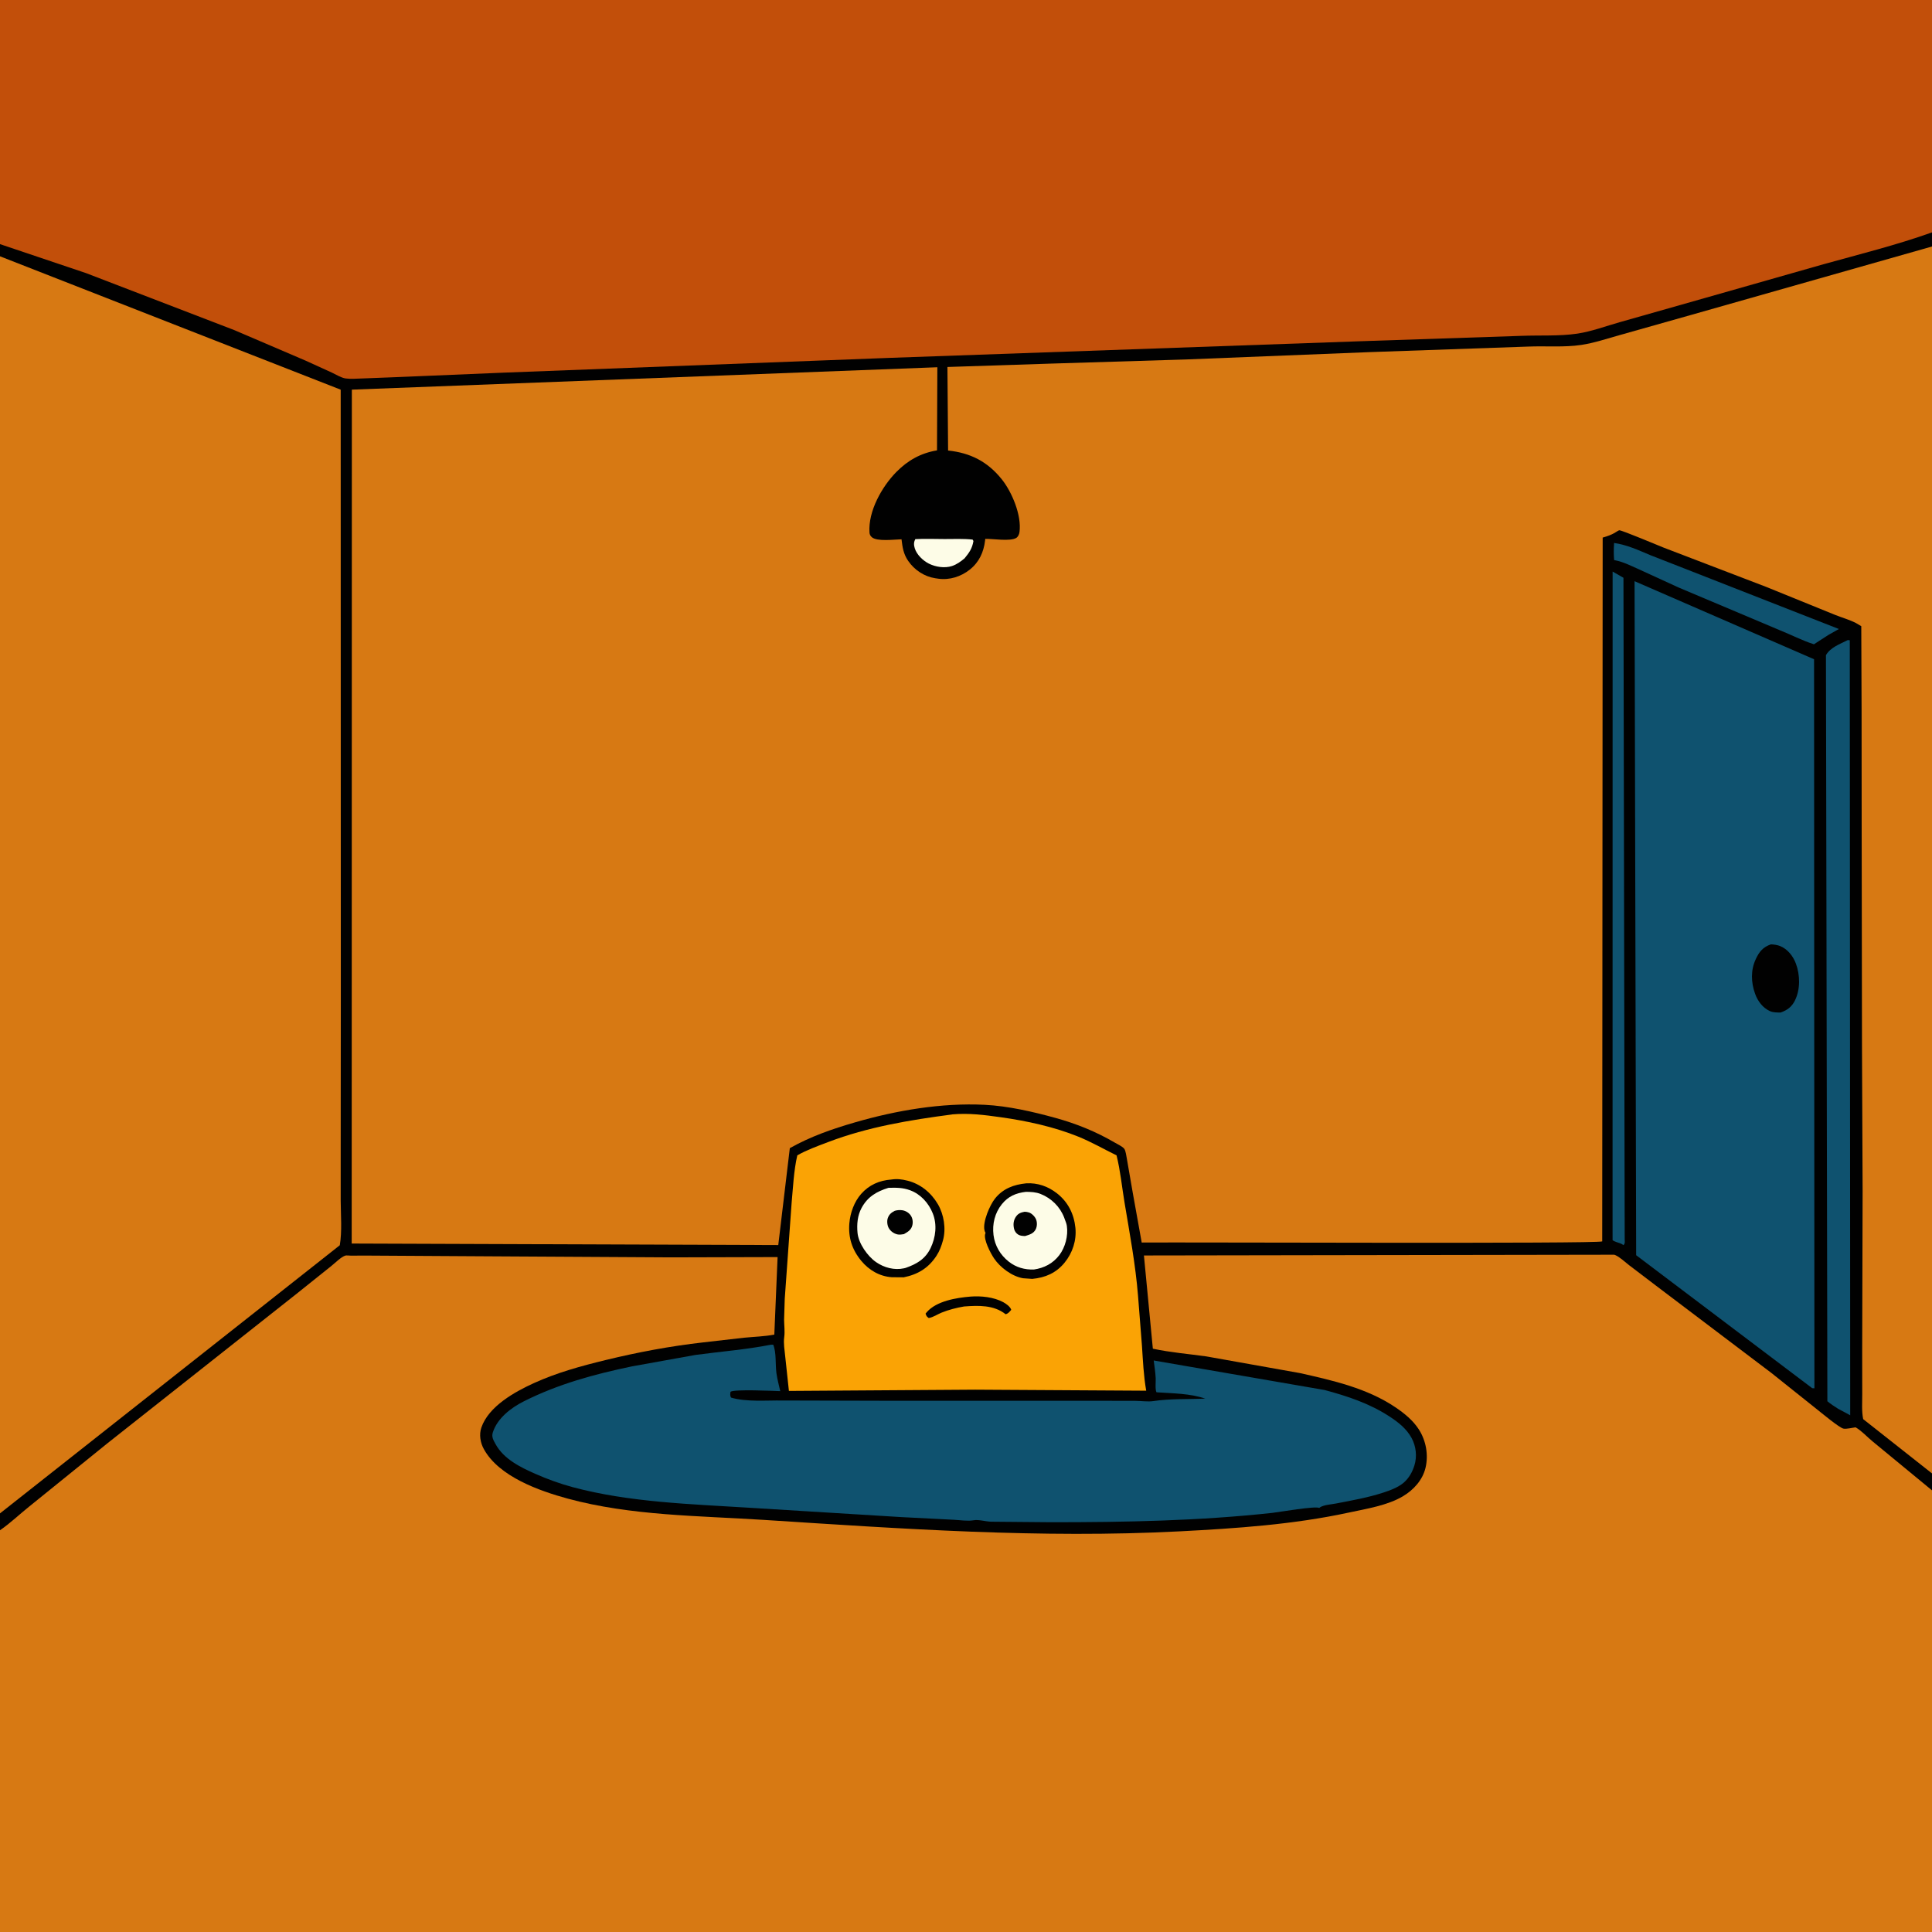
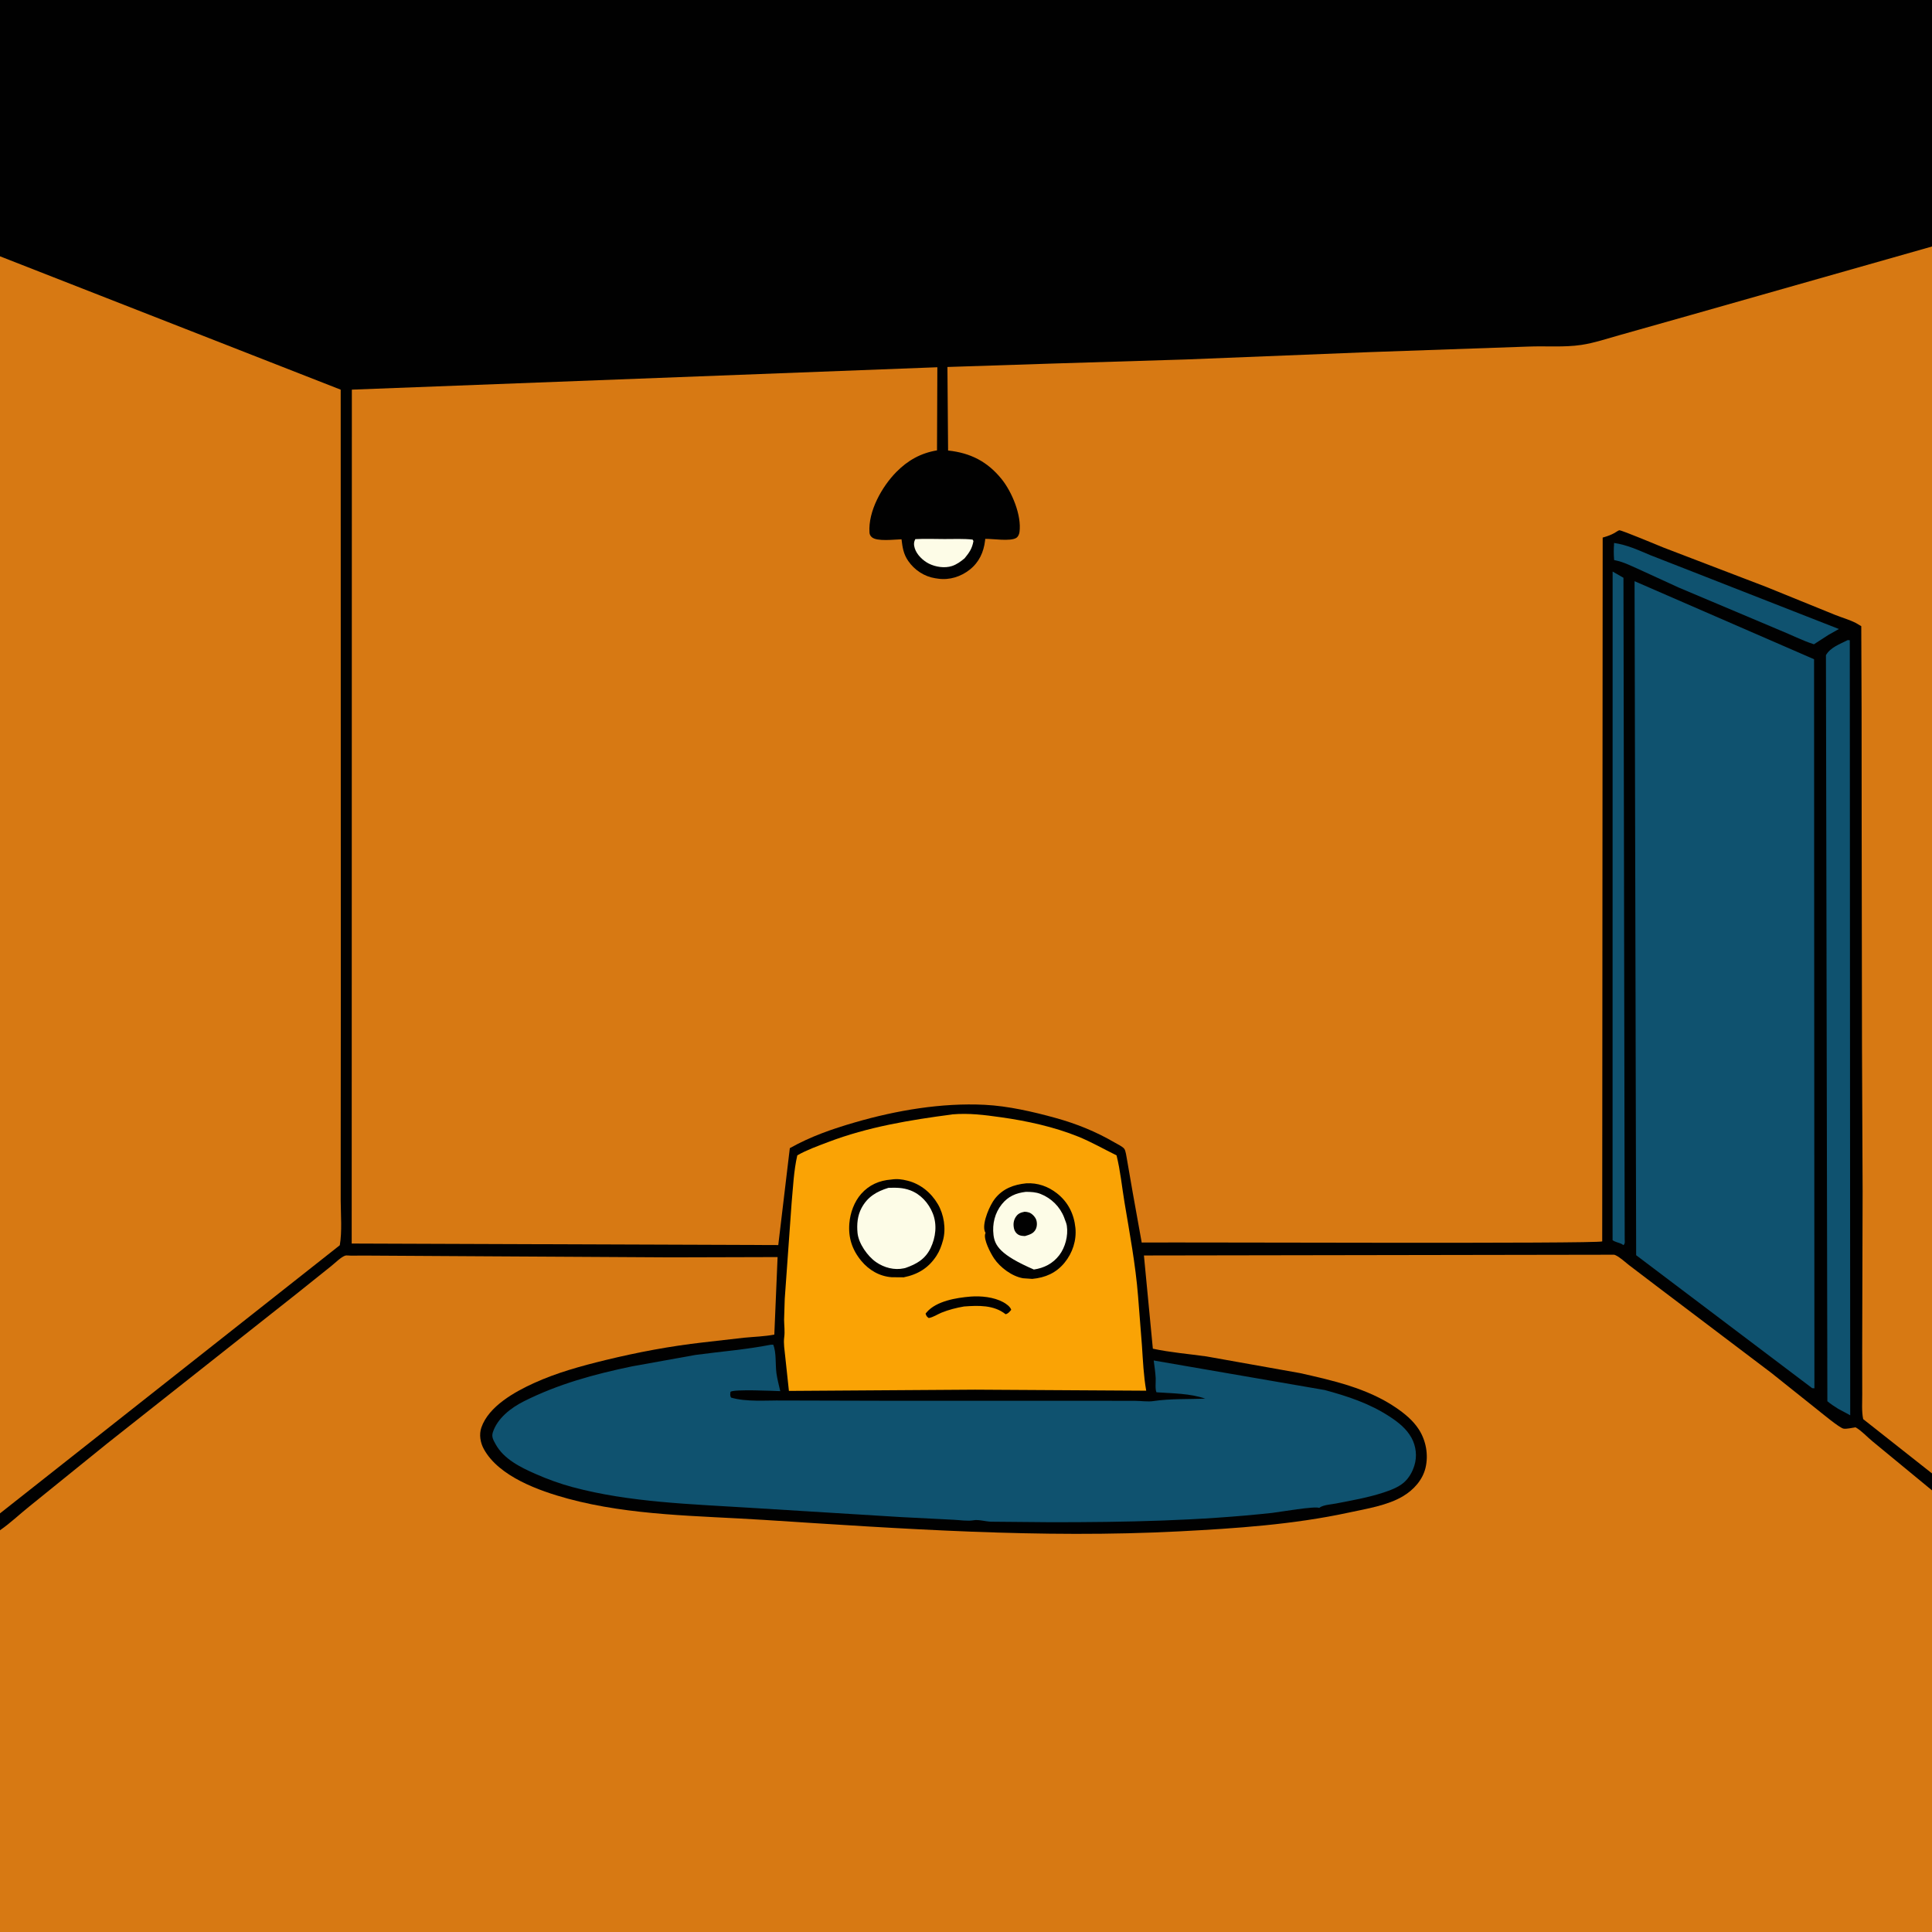
<svg xmlns="http://www.w3.org/2000/svg" version="1.1" style="display: block;" viewBox="0 0 2048 2048" width="1024" height="1024">
  <rect x="0" y="0" width="2048" height="2048" fill="#333333" stroke="none" />
  <path transform="translate(0,0)" fill="rgb(1,1,1)" d="M -0 258.786 L -0 -0 L 2048 0 L 2048 246.328 L 2048 261.304 L 2048 1561.88 L 2048 1579.83 L 2048 2048 L -0 2048 L 0 1622.14 L -0 1604.24 L 0 271.692 L -0 258.786 z" />
  <path transform="translate(0,0)" fill="rgb(253,252,231)" d="M 970.317 571.5 C 980.527 570.925 991.01 571.404 1001.25 571.409 C 1011.09 571.413 1021.21 570.92 1031 571.984 L 1031.89 573.5 C 1030.56 581.425 1027.45 585.786 1022.52 591.82 C 1018.45 595.235 1014.22 598.349 1009.1 600.025 C 1001.42 602.539 991.731 601.01 984.688 597.487 C 978.472 594.379 971.733 587.982 969.672 581.149 C 968.589 577.558 968.533 574.698 970.317 571.5 z" />
  <path transform="translate(0,0)" fill="rgb(15,82,111)" d="M 1711.02 575.555 C 1724.59 577.53 1736.83 583.185 1749.38 588.476 L 1779.86 600.393 L 1949.31 666.78 L 1938.11 673.098 L 1922.84 682.96 C 1910.49 679.041 1898.68 672.866 1886.63 668.047 L 1779.2 622.699 L 1735.87 602.83 C 1728.19 599.45 1720.76 595.663 1712.49 594.003 L 1711.05 593.726 C 1710.51 587.539 1710.57 581.747 1711.02 575.555 z" />
  <path transform="translate(0,0)" fill="rgb(15,82,111)" d="M 1709.45 605.877 L 1720.93 612.469 L 1722.25 1313.45 C 1722.25 1316.21 1722.9 1317.79 1721 1319.89 L 1718.71 1318.48 C 1715.7 1317.16 1711.91 1316.54 1709.41 1314.65 L 1709.39 1290.53 L 1709.45 605.877 z" />
  <path transform="translate(0,0)" fill="rgb(15,82,111)" d="M 1958.72 678.5 L 1960.85 678.688 L 1961.3 1500.25 L 1948.57 1493.42 C 1944.61 1490.87 1940.67 1488.43 1937.09 1485.36 L 1935.58 694.5 C 1940.4 686.121 1950.44 682.768 1958.72 678.5 z" />
  <path transform="translate(0,0)" fill="rgb(250,163,5)" d="M 1009.24 1181.37 L 1009.48 1181.28 C 1027.38 1179.78 1043.36 1181.86 1061 1184.34 C 1088.4 1188.18 1117.28 1194.45 1143 1204.87 C 1156.85 1210.48 1170.14 1218.15 1183.58 1224.72 C 1187.68 1241.17 1189.29 1258.18 1192.07 1274.89 C 1197.55 1307.76 1203.71 1340.51 1206.37 1373.76 L 1210.5 1426.34 C 1211.58 1442.39 1212.23 1458.31 1215.03 1474.19 L 1033.75 1473.11 L 836.28 1474.42 L 832.358 1437.88 C 831.731 1431.37 830.383 1423.99 831.301 1417.5 C 832.136 1411.6 831.242 1405 831.17 1399 L 831.849 1377 L 839.143 1275.23 C 840.701 1258.58 841.403 1240.99 845.177 1224.69 C 855.465 1218.88 866.786 1214.86 877.802 1210.66 C 920.108 1194.55 964.539 1187.24 1009.24 1181.37 z" />
  <path transform="translate(0,0)" fill="rgb(1,1,1)" d="M 1028.72 1374.44 C 1039.93 1373.57 1053.4 1374.92 1063.43 1380.33 C 1066.38 1381.91 1071.03 1385.15 1071.94 1388.5 C 1069.85 1390.77 1069.01 1392.29 1066 1393.15 C 1053.47 1383.14 1036.99 1383.81 1021.94 1384.92 C 1014.07 1386.23 1005.41 1388.45 998.006 1391.48 C 993.433 1393.35 989.422 1396.31 984.5 1397.17 C 982.201 1395.48 982.124 1395.21 981.16 1392.5 L 982.465 1390.9 C 992.715 1379.12 1013.8 1375.67 1028.72 1374.44 z" />
  <path transform="translate(0,0)" fill="rgb(1,1,1)" d="M 1087.81 1254.38 C 1099.93 1253.67 1111 1257.59 1120.5 1265.04 C 1132.2 1274.21 1138.49 1286.89 1139.97 1301.5 C 1141.32 1314.85 1136.94 1328.15 1128.5 1338.47 C 1119.56 1349.4 1108.19 1354.35 1094.25 1355.68 L 1084.5 1355 C 1072.85 1353.04 1060.12 1343.6 1053.61 1333.78 C 1049.95 1328.26 1042.55 1314.14 1044.33 1307.93 L 1044.75 1307 C 1044.15 1305.84 1043.94 1305.59 1043.61 1304.18 C 1041.48 1295.2 1049.36 1277.35 1054.65 1270.66 C 1063.12 1259.95 1074.62 1255.71 1087.81 1254.38 z" />
-   <path transform="translate(0,0)" fill="rgb(253,252,231)" d="M 1087.47 1263.4 C 1092.89 1263.45 1098 1263.63 1103.12 1265.66 C 1114.55 1270.18 1123.72 1279.28 1128.09 1290.75 L 1128.64 1292.32 C 1129.54 1294.69 1130.53 1296.97 1130.91 1299.5 C 1132.46 1309.89 1129.23 1322.25 1122.86 1330.57 C 1116.07 1339.43 1106.82 1344.14 1095.95 1345.75 C 1086.08 1346.02 1077.22 1343.58 1069.35 1337.4 C 1060.39 1330.37 1054.53 1320.45 1053.15 1309.09 C 1051.73 1297.44 1054.57 1285.73 1062.01 1276.5 C 1068.77 1268.12 1076.93 1264.66 1087.47 1263.4 z" />
+   <path transform="translate(0,0)" fill="rgb(253,252,231)" d="M 1087.47 1263.4 C 1092.89 1263.45 1098 1263.63 1103.12 1265.66 C 1114.55 1270.18 1123.72 1279.28 1128.09 1290.75 L 1128.64 1292.32 C 1129.54 1294.69 1130.53 1296.97 1130.91 1299.5 C 1132.46 1309.89 1129.23 1322.25 1122.86 1330.57 C 1116.07 1339.43 1106.82 1344.14 1095.95 1345.75 C 1060.39 1330.37 1054.53 1320.45 1053.15 1309.09 C 1051.73 1297.44 1054.57 1285.73 1062.01 1276.5 C 1068.77 1268.12 1076.93 1264.66 1087.47 1263.4 z" />
  <path transform="translate(0,0)" fill="rgb(1,1,1)" d="M 1086.15 1284.5 C 1087.84 1284.57 1089.22 1284.77 1090.85 1285.31 C 1093.88 1286.31 1097.32 1289.93 1098.4 1292.92 C 1099.52 1296.05 1099.4 1300.12 1097.9 1303.1 C 1095.6 1307.69 1091.24 1308.84 1086.66 1310.25 C 1084.3 1310.2 1081.59 1310.05 1079.5 1308.82 C 1077.2 1307.47 1075.56 1305.16 1074.95 1302.59 C 1073.85 1297.96 1074.29 1293.45 1077.1 1289.5 C 1079.47 1286.17 1082.35 1285.25 1086.15 1284.5 z" />
  <path transform="translate(0,0)" fill="rgb(1,1,1)" d="M 944.681 1250.38 C 950.96 1249.44 955.837 1250.03 961.968 1251.56 C 975.75 1255.01 987.039 1264.29 994.172 1276.45 C 1000.58 1287.39 1003.02 1302.45 999.616 1314.77 C 997.959 1320.76 996.101 1325.96 992.681 1331.22 C 984.253 1344.17 972.908 1351 957.972 1354.01 L 945.3 1353.91 C 932.384 1353.03 921.071 1346.35 912.937 1336.5 C 903.201 1324.7 899.095 1311.78 900.351 1296.74 C 901.27 1285.74 905.479 1273.95 912.865 1265.58 C 921.26 1256.07 932.102 1251.3 944.681 1250.38 z" />
  <path transform="translate(0,0)" fill="rgb(253,252,231)" d="M 941.795 1259.15 C 950.098 1258.93 956.907 1258.83 964.844 1261.77 C 975.952 1265.89 984.416 1275.31 988.774 1286.22 C 993.529 1298.12 991.933 1311.65 986.463 1323.02 C 980.84 1334.7 971.677 1339.92 960.017 1344.02 L 958.333 1344.44 C 948.024 1346.72 937.168 1343.79 928.605 1337.85 C 919.657 1331.63 910.088 1318.15 909.012 1306.9 C 908.153 1297.92 908.944 1288.6 913.257 1280.56 C 919.693 1268.57 929.237 1263.06 941.795 1259.15 z" />
-   <path transform="translate(0,0)" fill="rgb(1,1,1)" d="M 948.51 1283.5 C 950.936 1282.73 954.049 1282.54 956.563 1282.93 C 960.05 1283.47 963.573 1285.63 965.511 1288.57 C 967.475 1291.56 967.974 1295.5 967.094 1298.95 C 965.821 1303.93 962.376 1305.79 958.174 1308.23 C 955.883 1308.6 953.428 1309.05 951.139 1308.48 C 947.458 1307.57 944.207 1305.27 942.244 1302.03 C 940.544 1299.22 939.988 1294.5 941.064 1291.35 C 942.456 1287.27 944.816 1285.44 948.51 1283.5 z" />
  <path transform="translate(0,0)" fill="rgb(15,82,111)" d="M 816.906 1425.5 L 819.62 1425.4 C 823.129 1433.54 821.798 1446.45 823.038 1455.5 C 823.915 1461.9 825.67 1468.35 827.093 1474.66 C 819.925 1474.42 778.254 1472.46 774.36 1475.34 C 774.064 1478.06 773.661 1479.02 774.926 1481.5 C 791.271 1486.31 812.198 1484.35 829.329 1484.59 L 934.828 1484.86 L 1149.94 1484.86 L 1203.25 1484.95 C 1209.29 1484.97 1216.72 1486.09 1222.53 1485.22 C 1240.24 1482.56 1259.67 1483.26 1277.62 1482.63 C 1261.73 1477.01 1242.63 1477.06 1225.95 1475.88 C 1224.31 1473.12 1225.25 1464.54 1225.08 1461 C 1224.77 1454.72 1223.78 1448.4 1222.98 1442.17 L 1404.17 1473.47 C 1428.5 1480.04 1451.64 1487.65 1472.91 1501.53 C 1482.12 1507.53 1490.93 1514.42 1496.3 1524.25 C 1501.11 1533.06 1502.31 1543.8 1499.33 1553.41 C 1497.2 1560.3 1493.61 1566.78 1488.13 1571.56 C 1482.34 1576.62 1473.52 1579.9 1466.25 1582.26 C 1449.89 1587.58 1432.95 1590.55 1416.1 1593.8 C 1411.36 1594.72 1403.46 1595.2 1399.39 1597.75 L 1398.5 1598.46 C 1393.95 1596.26 1356.36 1602.82 1348.93 1603.69 C 1271.13 1612.19 1192.69 1613.63 1114.5 1613.63 L 1050.54 1613.06 C 1044.89 1612.91 1037.34 1610.57 1032 1611.55 C 1025.77 1612.7 1017.54 1611.31 1011.07 1611.02 L 954.794 1608.15 L 795.244 1598.33 C 733.071 1594.4 667.329 1592.66 606.971 1576.41 C 593.253 1572.71 580.548 1568.07 567.551 1562.36 C 551.794 1555.44 533.969 1546.68 525.359 1530.89 C 523.004 1526.57 520.861 1523.25 522.405 1518.42 C 527.201 1503.41 541.668 1492.29 555.305 1485.45 C 591.983 1467.04 629.865 1456.76 669.865 1448.42 L 737.139 1436.3 C 763.767 1432.68 790.518 1430.68 816.906 1425.5 z" />
  <path transform="translate(0,0)" fill="rgb(15,82,111)" d="M 1732.7 616.083 L 1922.98 698.831 L 1923.36 1471.66 L 1920.98 1471.5 L 1734.39 1330.58 L 1732.7 616.083 z" />
-   <path transform="translate(0,0)" fill="rgb(1,1,1)" d="M 1877.23 1001.05 C 1880.41 1001.17 1883.96 1001.65 1886.92 1002.83 C 1894.93 1006.03 1900.76 1013.49 1903.71 1021.41 C 1908.23 1033.54 1908.53 1048.66 1902.73 1060.5 C 1899.37 1067.35 1894.63 1070.77 1887.62 1073.31 C 1883.68 1073.29 1879.78 1073.43 1876.11 1071.77 C 1868.58 1068.36 1863.25 1061.15 1860.5 1053.51 C 1856.13 1041.39 1855.68 1028.46 1861.23 1016.63 C 1864.96 1008.69 1868.8 1004.02 1877.23 1001.05 z" />
  <path transform="translate(0,0)" fill="rgb(215,121,19)" d="M 0 271.692 L 361.154 413.074 L 361.284 1058.38 L 361.164 1212.04 L 361.153 1273.08 C 361.248 1287.87 362.692 1305.53 360.196 1320.02 L -0 1604.24 L 0 271.692 z" />
-   <path transform="translate(0,0)" fill="rgb(194,79,10)" d="M -0 258.786 L -0 -0 L 2048 0 L 2048 246.328 C 2010.41 259.766 1971.43 269.409 1933 280.101 L 1807.78 315.756 L 1717.02 341.522 C 1702.42 345.64 1687.01 351.424 1672.07 353.655 C 1652.92 356.514 1631.84 355.222 1612.36 356.03 L 1451.42 361.397 L 942.5 379.375 L 534 395.018 L 421.96 399.708 L 383.881 401.189 C 378.349 401.316 371.851 401.933 366.388 401.175 C 361.802 400.539 355.836 396.884 351.582 394.878 L 323.696 382.181 L 248.35 349.917 L 91.186 289.5 L -0 258.786 z" />
  <path transform="translate(0,0)" fill="rgb(215,121,19)" d="M 0 1622.14 C 10.966 1614.6 20.82 1605.08 31.23 1596.78 L 113.995 1529.86 L 315.861 1370.3 L 351.518 1341.74 C 355.543 1338.52 361.244 1332.69 365.884 1331.02 C 367.096 1330.59 370.223 1331.02 371.627 1331.02 L 390.486 1330.99 L 518 1331.75 L 711.219 1332.86 L 824.277 1332.55 L 820.81 1414.74 C 810.219 1416.74 799.222 1417.01 788.5 1418.06 L 745.5 1422.98 C 710.508 1426.94 676.172 1433.39 641.973 1441.71 C 616.058 1448.02 590.345 1455.05 566 1466.13 C 545.6 1475.42 518.005 1490.73 510.267 1513.27 C 507.697 1520.76 509.152 1529.28 512.906 1536.11 C 528.921 1565.27 571.639 1580.4 601.882 1588.61 C 669.019 1606.83 740.568 1606.7 809.5 1611.14 C 956.373 1620.6 1103.29 1630.95 1250.5 1623.29 C 1310.36 1620.17 1371.04 1616.1 1429.76 1603.4 C 1448.44 1599.36 1470.89 1595.89 1487.42 1585.95 C 1498.61 1579.22 1508.04 1568.82 1511.12 1555.92 C 1514.38 1542.23 1511.66 1527.15 1504.08 1515.32 C 1497.89 1505.66 1488.76 1498.26 1479.36 1491.9 C 1449.31 1471.55 1412.8 1463.34 1377.89 1455.51 L 1278.78 1437.85 C 1259.83 1435.19 1240.81 1433.7 1222.07 1429.67 L 1212.61 1330.86 L 1708.98 1330.06 C 1710.62 1330.06 1710.97 1329.86 1712.49 1330.55 C 1717.39 1332.8 1722.48 1337.75 1726.81 1341.07 L 1757.95 1364.76 L 1877.49 1455.19 L 1925.44 1493.45 C 1929.78 1496.82 1950.02 1513.85 1954.33 1514.44 C 1957.87 1514.92 1963.35 1513.49 1966.98 1513.02 C 1973.48 1516.7 1979.11 1523.15 1984.95 1527.89 L 2048 1579.83 L 2048 2048 L -0 2048 L 0 1622.14 z" />
  <path transform="translate(0,0)" fill="rgb(215,121,19)" d="M 2048 1561.88 L 1975.05 1504.33 C 1973.33 1496.01 1974.07 1486.37 1974.05 1477.86 L 1973.99 1433.32 L 1974.45 1262.74 L 1973.79 1110 L 1973.45 875.719 L 1973.36 752.545 L 1973.03 663.787 L 1967.5 660.51 C 1960.56 656.903 1952.75 654.797 1945.5 651.893 L 1872 622.037 L 1763.27 580.398 C 1758.71 578.603 1718.92 561.829 1716.47 562.111 C 1715.65 562.206 1712.27 564.534 1711.31 565.057 C 1707.79 566.988 1704.31 568.274 1700.46 569.397 L 1698.9 569.846 L 1698.41 1315.93 C 1692.89 1318.61 1259.23 1316.71 1210.26 1317.14 L 1200.8 1264.54 L 1194.53 1228.38 C 1193.99 1225.73 1193.34 1219.95 1191.8 1217.81 C 1190.04 1215.38 1184.24 1212.67 1181.56 1211.11 C 1161.74 1199.54 1141.21 1191.24 1119.09 1185.11 C 1095.21 1178.5 1068.62 1172.37 1043.79 1171.14 C 998.149 1168.86 950.227 1177.03 906.522 1189.7 C 882.271 1196.73 859.323 1204.67 837.239 1217.1 L 824.995 1319.82 L 372.811 1318.2 L 372.978 413.038 L 993.628 389.296 L 993.266 477.412 C 976.056 480.302 962.383 487.955 950.248 500.243 C 934.909 515.774 920.162 541.844 921.684 564.5 C 921.825 566.593 922.594 567.985 924.119 569.395 C 929.465 574.337 948.32 571.822 955.648 571.684 C 956.685 580.273 957.67 587.247 962.741 594.621 C 969.377 604.27 979.817 611.19 991.443 612.973 L 993 613.19 L 994.583 613.432 C 1006.57 615.123 1018.68 611.26 1028.05 603.785 C 1037.91 595.924 1042.7 585.401 1044.2 573.177 L 1044.43 571.212 C 1052.26 571.027 1071.03 574.159 1077.3 570.193 C 1079.35 568.893 1080.4 566.242 1080.71 563.932 C 1083.1 546.286 1072.7 521.424 1061.77 507.88 C 1046.7 489.198 1028.62 480.077 1005.02 477.569 L 1004.31 389.019 L 1115 385.404 L 1257.36 381.035 L 1452 373.256 L 1619.96 367.387 C 1638.43 366.616 1658.03 368.373 1676.29 365.625 C 1690.11 363.545 1703.66 358.898 1717.11 355.169 L 1793.61 333.563 L 2048 261.304 L 2048 1561.88 z" />
</svg>